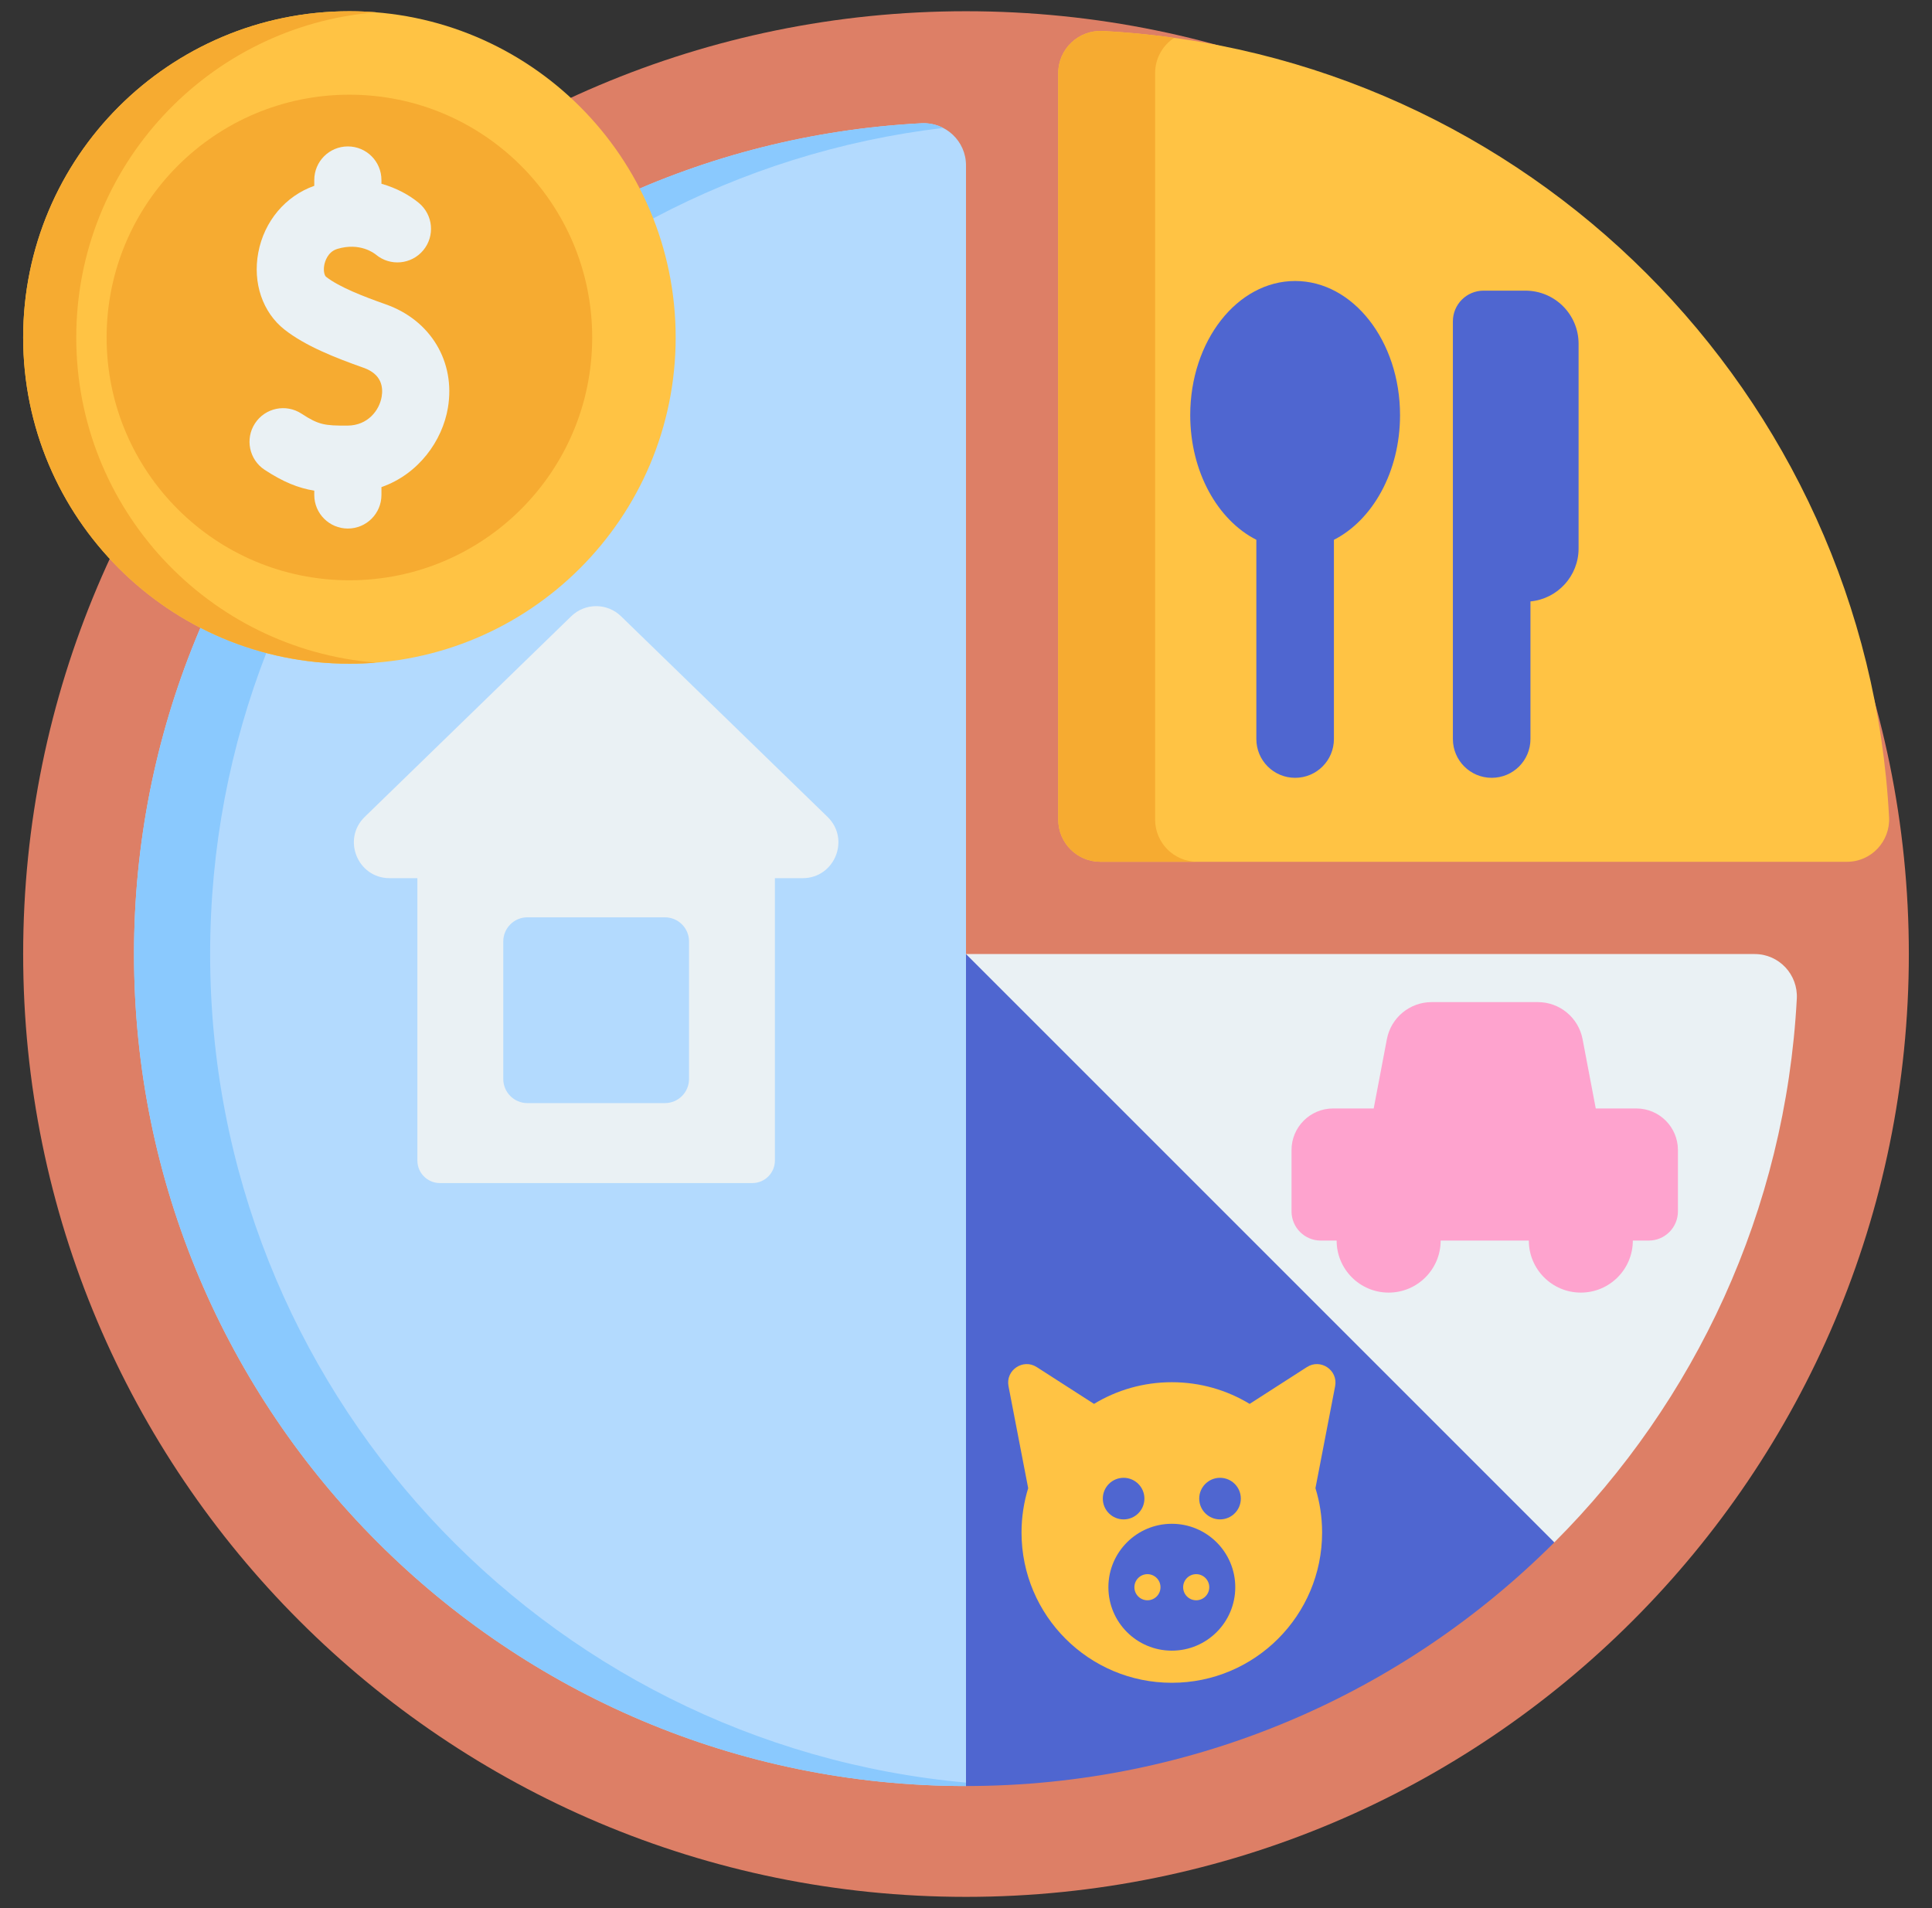
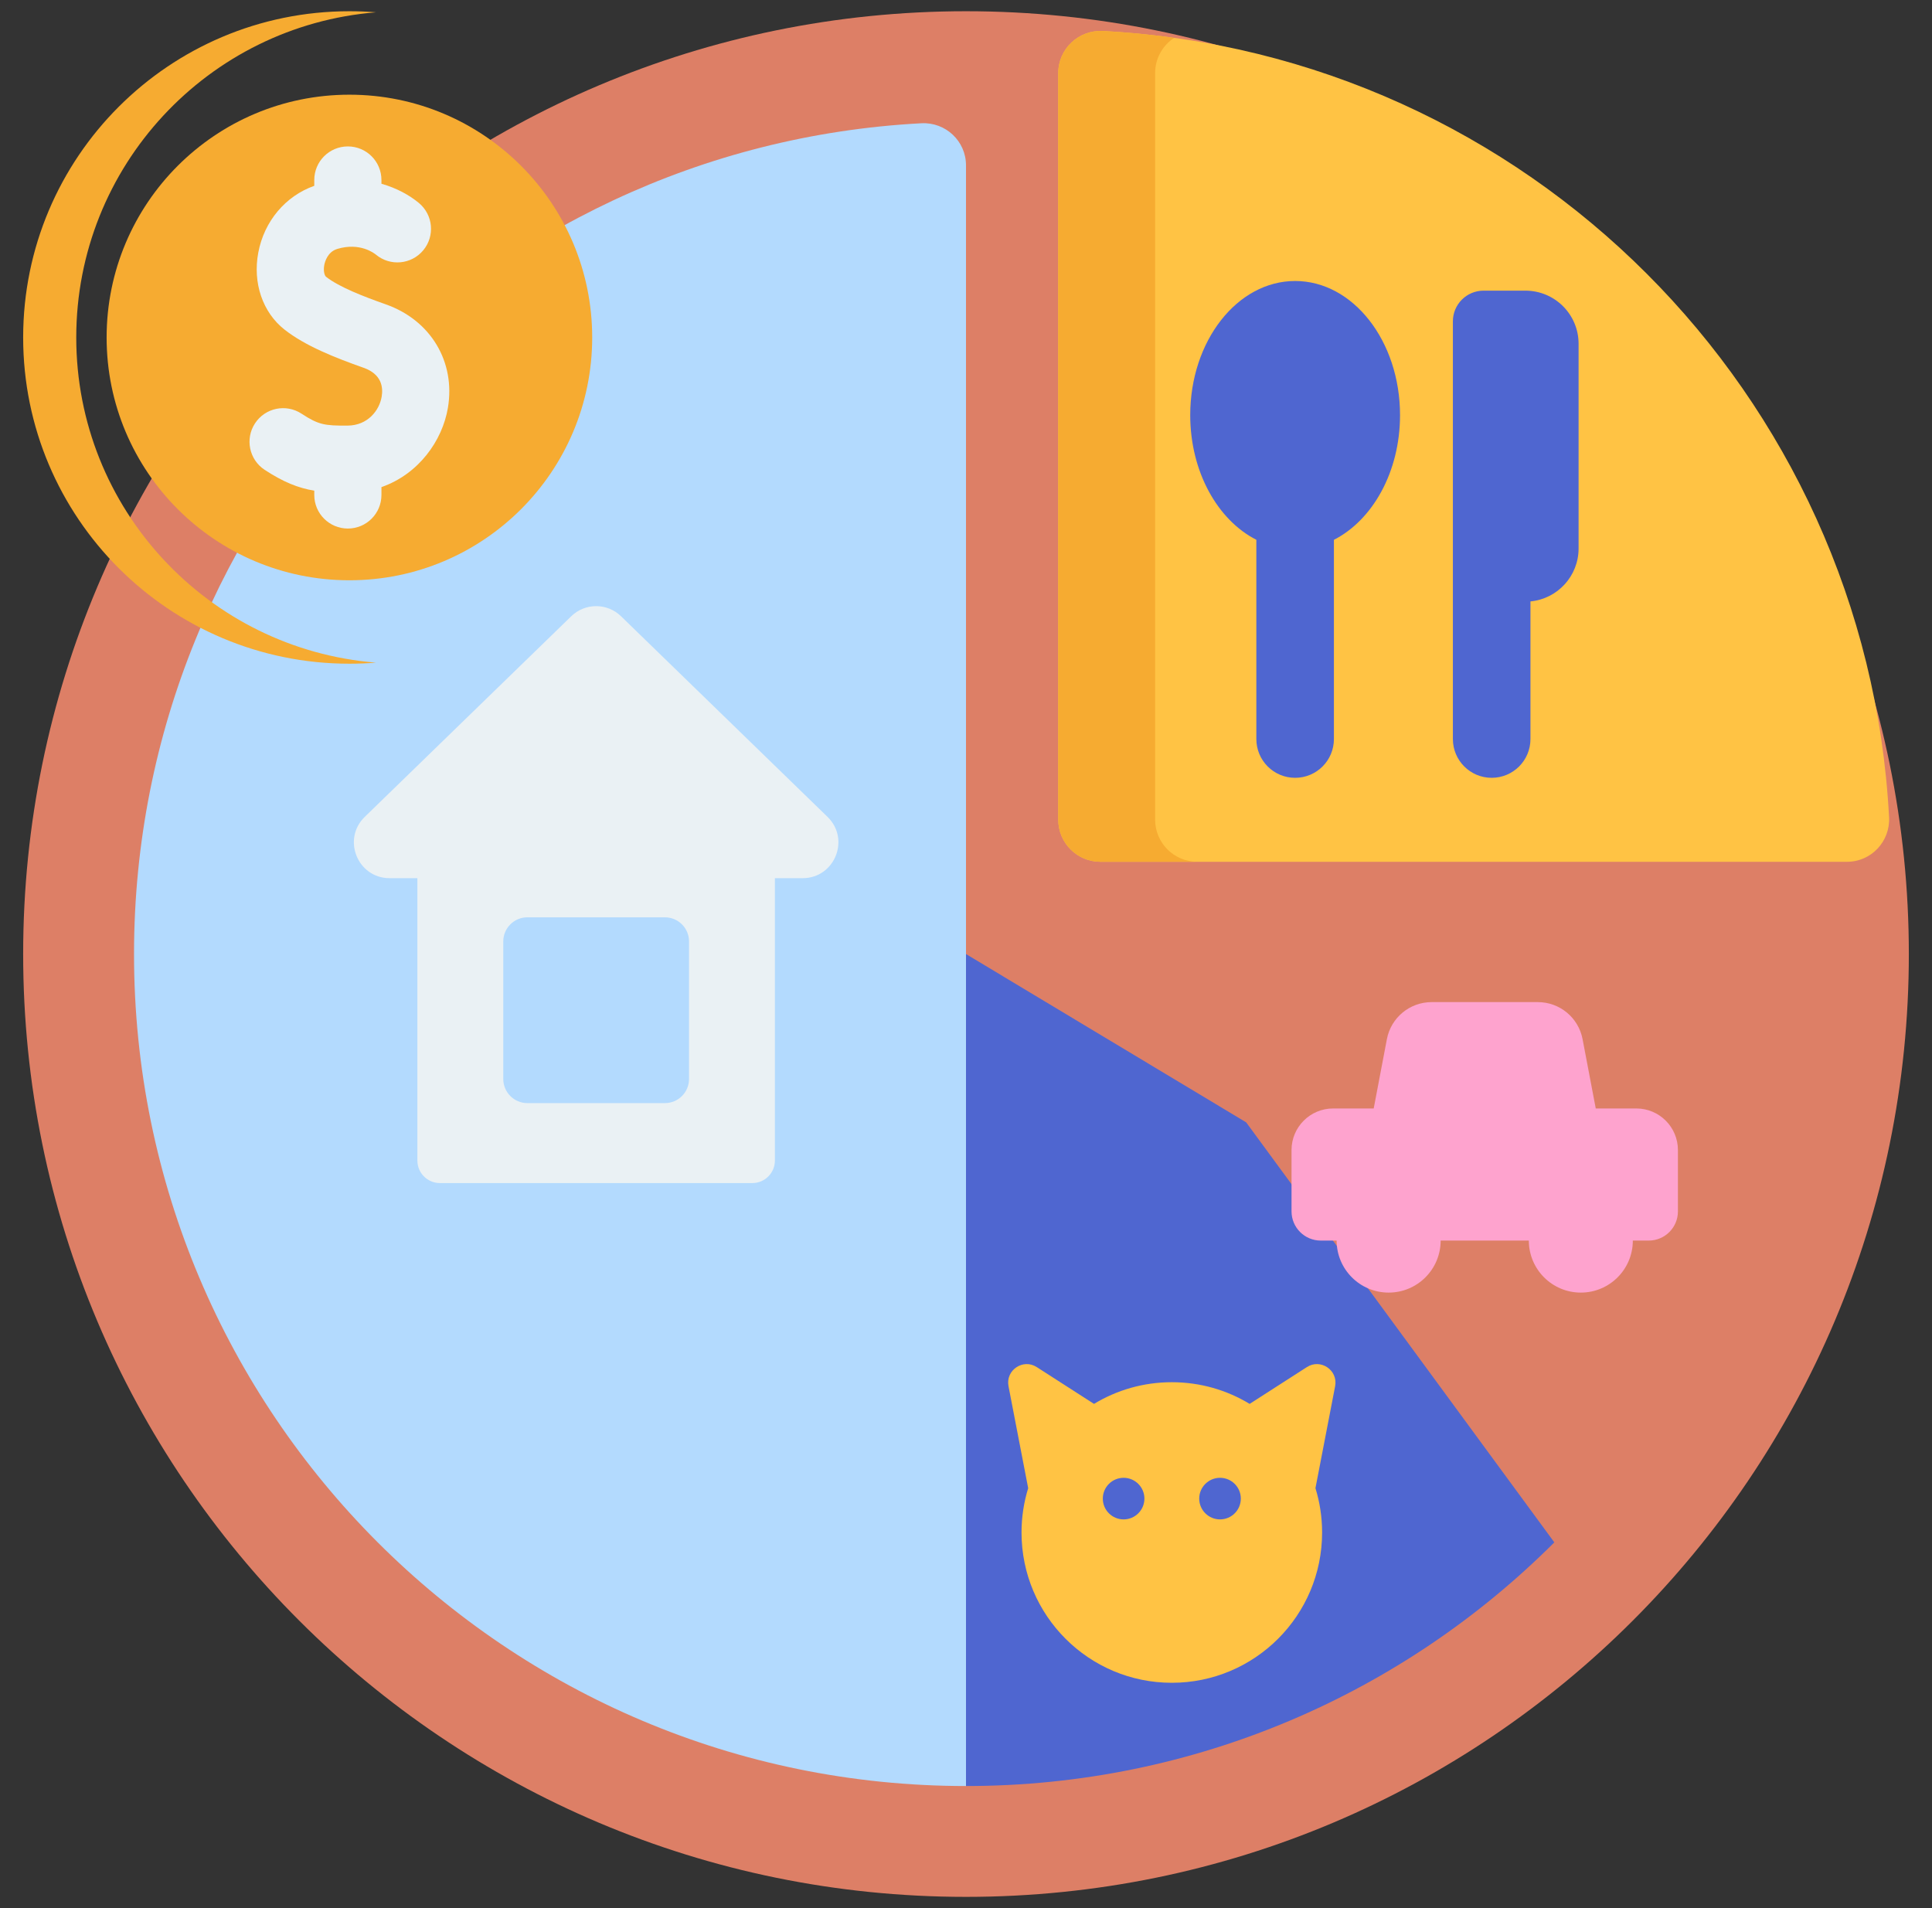
<svg xmlns="http://www.w3.org/2000/svg" width="81" height="80" viewBox="0 0 81 80" fill="none">
  <rect x="0" y="0" width="81" height="80" fill="#333333" stroke="none" />
  <g id="Group">
    <path id="Vector" d="M40.5 79.529C62.332 79.529 80.029 61.831 80.029 40C80.029 18.169 62.332 0.471 40.5 0.471C18.669 0.471 0.971 18.169 0.971 40C0.971 61.831 18.669 79.529 40.5 79.529Z" fill="#DD7F66" />
    <path id="Vector_2" d="M40.5 74.882C21.236 74.882 5.619 59.264 5.619 40C5.619 21.363 20.235 6.14 38.629 5.168C39.644 5.114 40.5 5.915 40.5 6.932V40L44.368 57.441L40.5 74.882Z" fill="#B3DAFE" />
-     <path id="Vector_3" d="M40.531 74.741L40.5 74.882C21.236 74.882 5.619 59.264 5.619 40C5.619 21.364 20.234 6.141 38.629 5.168C38.958 5.151 39.271 5.223 39.543 5.364C22.233 7.414 8.81 22.139 8.81 40C8.81 58.199 22.748 73.143 40.531 74.741Z" fill="#8AC9FE" />
    <path id="Vector_4" d="M77.436 36.132H46.135C45.159 36.132 44.368 35.341 44.368 34.365V3.064C44.368 2.047 45.224 1.246 46.24 1.3C64.014 2.24 78.261 16.486 79.2 34.261C79.254 35.276 78.453 36.132 77.436 36.132Z" fill="#FFC344" />
    <path id="Vector_5" d="M50.197 36.131H46.135C45.159 36.131 44.368 35.341 44.368 34.365V3.064C44.368 2.047 45.224 1.245 46.24 1.299C47.248 1.353 48.245 1.449 49.229 1.586C48.749 1.901 48.429 2.442 48.429 3.064V34.365C48.429 35.341 49.221 36.131 50.197 36.131Z" fill="#F6AB31" />
    <path id="Vector_6" d="M65.166 64.666C58.853 70.978 50.132 74.882 40.5 74.882V40L52.246 47.056L65.166 64.666Z" fill="#4F66D0" />
    <path id="Vector_7" d="M34.694 34.248L26.037 25.837C25.456 25.272 24.531 25.272 23.95 25.837L15.293 34.248C14.329 35.184 14.992 36.819 16.337 36.819H17.499V48.657C17.499 49.179 17.922 49.602 18.444 49.602H31.543C32.065 49.602 32.488 49.179 32.488 48.657V36.819H33.65C34.995 36.819 35.658 35.184 34.694 34.248ZM28.888 45.237C28.888 45.796 28.436 46.249 27.877 46.249H22.11C21.552 46.249 21.1 45.796 21.1 45.237V39.471C21.1 38.913 21.552 38.46 22.11 38.46H27.877C28.436 38.46 28.888 38.913 28.888 39.471V45.237Z" fill="#EAF1F4" />
    <g id="Group_2">
      <path id="Vector_8" d="M58.697 17.405C58.697 19.777 57.549 21.806 55.925 22.632V30.985C55.925 31.884 55.198 32.611 54.299 32.611C53.4 32.611 52.673 31.884 52.673 30.985V22.632C51.049 21.806 49.901 19.777 49.901 17.405C49.901 14.3 51.87 11.781 54.299 11.781C56.728 11.781 58.697 14.3 58.697 17.405Z" fill="#4F66D0" />
      <path id="Vector_9" d="M66.183 14.415V22.995C66.183 24.154 65.298 25.108 64.165 25.215V30.985C64.165 31.884 63.438 32.611 62.539 32.611C61.642 32.611 60.913 31.884 60.913 30.985V13.472C60.913 12.762 61.489 12.186 62.199 12.186H63.953C65.186 12.186 66.183 13.183 66.183 14.415Z" fill="#4F66D0" />
    </g>
    <g id="Group_3">
      <path id="Vector_10" d="M54.792 57.317L52.392 58.86C51.44 58.283 50.324 57.951 49.129 57.951C47.935 57.951 46.818 58.283 45.867 58.86L43.466 57.317C42.891 56.947 42.153 57.447 42.282 58.118L43.107 62.394C42.926 62.982 42.828 63.605 42.828 64.252C42.828 67.732 45.649 70.553 49.129 70.553C52.609 70.553 55.43 67.732 55.43 64.252C55.43 63.605 55.332 62.982 55.151 62.394L55.976 58.118C56.105 57.447 55.367 56.947 54.792 57.317Z" fill="#FFC344" />
-       <path id="Vector_11" d="M49.129 69.206C50.598 69.206 51.789 68.016 51.789 66.547C51.789 65.078 50.598 63.887 49.129 63.887C47.66 63.887 46.47 65.078 46.47 66.547C46.47 68.016 47.66 69.206 49.129 69.206Z" fill="#4F66D0" />
      <g id="Group_4">
        <path id="Vector_12" d="M47.108 63.703C47.589 63.703 47.98 63.313 47.98 62.831C47.98 62.35 47.589 61.959 47.108 61.959C46.626 61.959 46.236 62.35 46.236 62.831C46.236 63.313 46.626 63.703 47.108 63.703Z" fill="#4F66D0" />
        <path id="Vector_13" d="M51.15 63.703C51.632 63.703 52.022 63.313 52.022 62.831C52.022 62.35 51.632 61.959 51.15 61.959C50.669 61.959 50.278 62.35 50.278 62.831C50.278 63.313 50.669 63.703 51.15 63.703Z" fill="#4F66D0" />
      </g>
      <g id="Group_5">
        <path id="Vector_14" d="M48.107 67.094C48.41 67.094 48.654 66.849 48.654 66.547C48.654 66.245 48.41 65.999 48.107 65.999C47.805 65.999 47.56 66.245 47.56 66.547C47.56 66.849 47.805 67.094 48.107 67.094Z" fill="#FFC344" />
        <path id="Vector_15" d="M50.151 67.094C50.453 67.094 50.699 66.849 50.699 66.547C50.699 66.245 50.453 65.999 50.151 65.999C49.849 65.999 49.604 66.245 49.604 66.547C49.604 66.849 49.849 67.094 50.151 67.094Z" fill="#FFC344" />
      </g>
    </g>
    <g id="Group_6">
-       <path id="Vector_16" d="M14.649 27.828C22.203 27.828 28.328 21.704 28.328 14.149C28.328 6.595 22.203 0.471 14.649 0.471C7.095 0.471 0.971 6.595 0.971 14.149C0.971 21.704 7.095 27.828 14.649 27.828Z" fill="#FFC344" />
      <path id="Vector_17" d="M15.763 27.782C15.395 27.812 15.024 27.827 14.649 27.827C7.094 27.827 0.971 21.704 0.971 14.15C0.971 6.595 7.094 0.471 14.649 0.471C15.024 0.471 15.395 0.486 15.763 0.516C8.729 1.082 3.197 6.97 3.197 14.15C3.197 21.33 8.729 27.216 15.763 27.782Z" fill="#F6AB31" />
      <path id="Vector_18" d="M14.649 24.329C20.271 24.329 24.828 19.771 24.828 14.15C24.828 8.528 20.271 3.97 14.649 3.97C9.028 3.97 4.47 8.528 4.47 14.15C4.47 19.771 9.028 24.329 14.649 24.329Z" fill="#F6AB31" />
      <path id="Vector_19" d="M16.181 12.763C15.25 12.434 14.223 12.039 13.669 11.604C13.611 11.559 13.547 11.37 13.596 11.11C13.62 10.983 13.73 10.56 14.143 10.436C15.091 10.15 15.695 10.622 15.761 10.676C16.359 11.174 17.247 11.092 17.745 10.494C18.242 9.896 18.161 9.009 17.563 8.511C17.168 8.182 16.628 7.884 15.992 7.704V7.547C15.992 6.769 15.362 6.139 14.584 6.139C13.806 6.139 13.176 6.769 13.176 7.547V7.791C11.97 8.217 11.076 9.274 10.829 10.589C10.589 11.861 11.011 13.099 11.931 13.821C12.804 14.505 14.038 14.993 15.242 15.419C15.994 15.684 16.07 16.224 16.002 16.631C15.904 17.211 15.416 17.838 14.575 17.844C13.607 17.85 13.356 17.811 12.64 17.343C11.989 16.917 11.117 17.099 10.691 17.75C10.265 18.401 10.448 19.274 11.098 19.7C11.88 20.211 12.496 20.459 13.176 20.573V20.752C13.176 21.53 13.806 22.16 14.584 22.16C15.362 22.16 15.992 21.53 15.992 20.752V20.423C17.551 19.878 18.547 18.479 18.779 17.098C19.103 15.169 18.059 13.427 16.181 12.763Z" fill="#EAF1F4" />
    </g>
-     <path id="Vector_20" d="M75.332 41.871C74.862 50.759 71.067 58.765 65.166 64.666L40.5 40H73.568C74.585 40 75.386 40.856 75.332 41.871Z" fill="#EAF1F4" />
    <path id="Vector_21" d="M68.604 46.474H66.903L66.35 43.567C66.178 42.666 65.391 42.015 64.475 42.015H60.022C59.105 42.015 58.318 42.666 58.146 43.567L57.593 46.474H55.892C54.929 46.474 54.148 47.255 54.148 48.218V50.788C54.148 51.465 54.697 52.013 55.373 52.013H56.039C56.039 53.217 57.015 54.194 58.219 54.194C59.424 54.194 60.4 53.217 60.4 52.013H64.097C64.097 53.217 65.073 54.194 66.277 54.194C67.481 54.194 68.457 53.217 68.457 52.013H69.123C69.8 52.013 70.348 51.465 70.348 50.788V48.218C70.348 47.255 69.567 46.474 68.604 46.474Z" fill="#FEA3CE" />
  </g>
</svg>